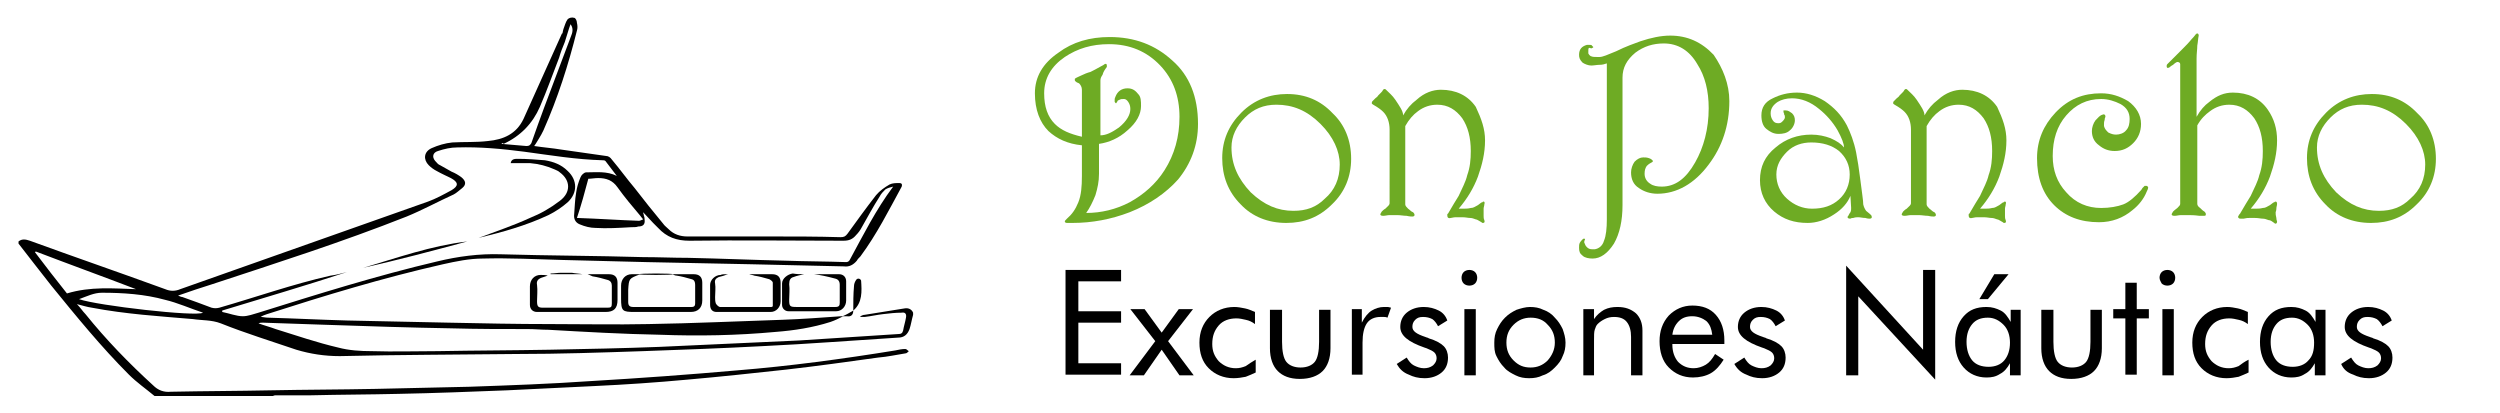
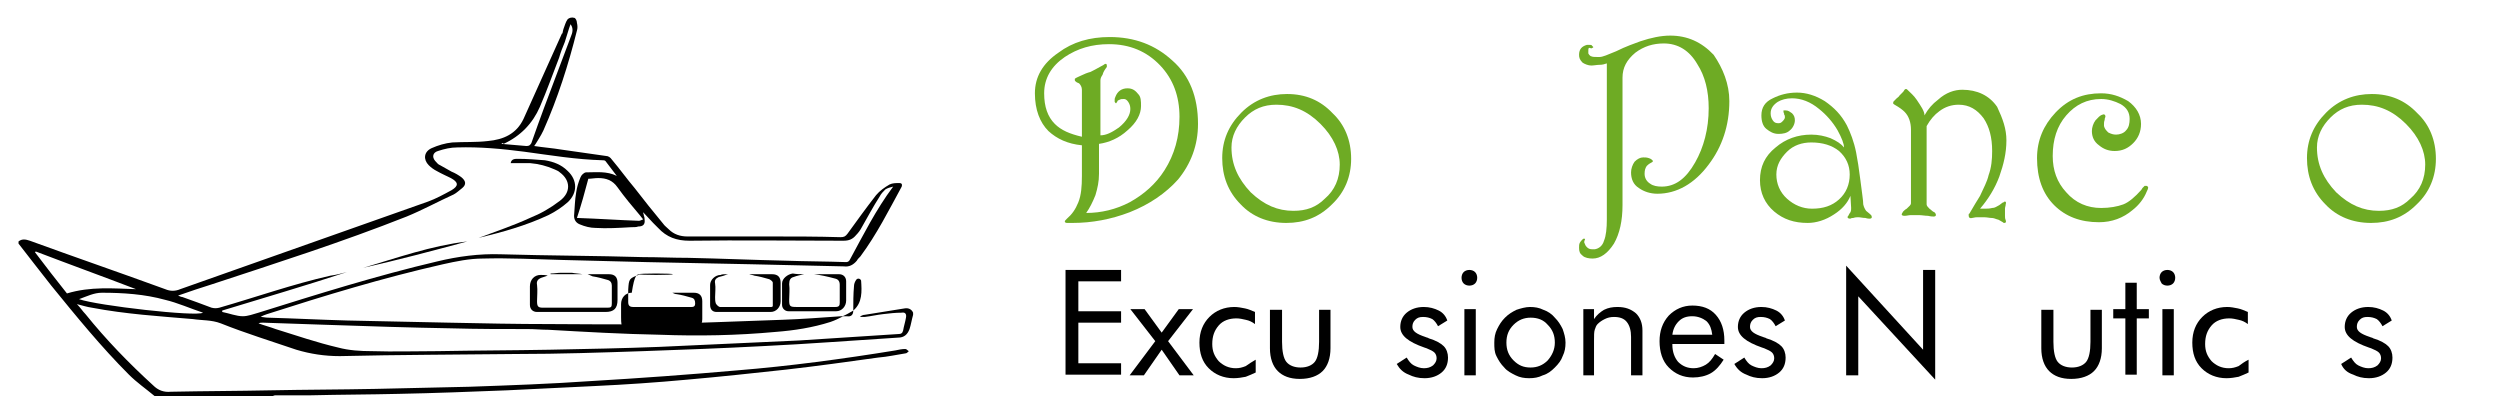
<svg xmlns="http://www.w3.org/2000/svg" version="1.1" id="Capa_1" x="0px" y="0px" viewBox="0 0 351 58" style="enable-background:new 0 0 351 58;" xml:space="preserve">
  <style type="text/css">
	.st0{fill:#6EAB24;}
</style>
  <g>
    <path d="M128.2,44.2c-0.2,0.7-0.3,1.4-0.5,2c-0.3,0.8-0.8,1.2-1.6,1.2c-6.4,0.4-12.7,0.9-19.1,1.2c-5.6,0.3-11.1,0.5-16.7,0.7   c-5.9,0.2-11.8,0.4-17.7,0.4C64.3,49.8,56,49.8,47.7,50c-2.1,0-4.1-0.3-6.1-0.9c-3.5-1.2-7.1-2.3-10.6-3.7   c-1.3-0.5-2.6-0.4-3.9-0.6c-4.7-0.4-9.5-0.7-14.2-1.6c-0.7-0.1-1.3-0.3-2.1-0.5c0.5,0.5,0.8,1,1.2,1.4c2.9,3.6,6.1,6.9,9.5,10   c0.7,0.7,1.5,1,2.5,0.9c4.7-0.1,9.3-0.1,14-0.2c4.9-0.1,9.8-0.1,14.7-0.2c4.4-0.1,8.8-0.2,13.2-0.3c5.7-0.2,11.4-0.4,17.1-0.8   c6.8-0.4,13.7-0.9,20.5-1.5c7.4-0.6,14.8-1.6,22.2-2.8c0.5-0.1,0.9-0.2,1.4-0.2c0.2,0,0.3,0.2,0.5,0.3c-0.1,0.1-0.3,0.3-0.4,0.3   c-1.3,0.2-2.6,0.5-3.9,0.6c-4.3,0.6-8.6,1.2-13,1.7c-4.6,0.5-9.2,1-13.8,1.4c-4.3,0.4-8.7,0.7-13,0.9c-4.1,0.2-8.2,0.4-12.3,0.6   C66.1,55,61,55.2,55.9,55.3c-4.1,0.1-8.1,0.1-12.2,0.2c-1.6,0-3.3,0-4.9,0c-0.2,0-0.3,0-0.5,0.1c-5.5,0-11,0-16.6,0   c-1.2-1-2.5-1.9-3.6-3c-3.9-3.9-7.4-8.2-10.9-12.5c-1.6-2-3.1-4-4.6-5.9c0-0.1,0-0.2,0-0.3c0.5-0.4,1-0.3,1.6-0.1   c6.3,2.3,12.7,4.5,19,6.8c0.7,0.3,1.4,0.3,2.1,0c11.6-4.1,23.2-8.2,34.8-12.3c1.1-0.4,2.2-1,3.3-1.6c1-0.6,1-1.1-0.1-1.7   c-0.6-0.3-1.3-0.6-2-1c-0.4-0.2-0.8-0.5-1.1-0.8c-0.8-0.8-0.7-1.9,0.4-2.4c0.9-0.4,1.9-0.7,2.9-0.8c1.7-0.1,3.3,0,5-0.2   c2.2-0.2,4-1,5-3.1c1.8-4,3.6-8,5.4-12C79,4.8,79,4.4,79.1,4.1c0.2-0.5,0.3-1,0.6-1.4c0.2-0.2,0.6-0.3,0.9-0.2   c0.2,0,0.4,0.4,0.4,0.7c0.1,0.4,0.1,0.8,0,1.1c-1.2,4.8-2.7,9.5-4.7,14c-0.2,0.4-0.4,0.8-0.6,1.1c-0.2,0.3-0.4,0.7-0.7,1.1   c1.3,0.2,2.6,0.3,3.8,0.5c2.1,0.3,4.2,0.6,6.3,0.9c0.3,0,0.6,0.2,0.8,0.5c1.1,1.3,2.1,2.7,3.2,4c1.3,1.7,2.6,3.3,4,5   c0.2,0.3,0.5,0.5,0.8,0.8c0.7,0.7,1.6,1,2.6,1c3.9,0,7.8,0,11.7,0c3.3,0,6.5,0,9.8,0.1c0.5,0,0.7-0.1,1-0.5c1.3-1.8,2.6-3.6,4-5.4   c0.5-0.6,1.2-1.1,1.9-1.5c0.4-0.2,0.9-0.2,1.4-0.2c0.3,0,0.4,0.2,0.3,0.5c-1.8,3.3-3.5,6.7-5.8,9.8c-0.2,0.2-0.4,0.4-0.5,0.6   c-0.5,0.6-1.1,0.9-1.8,0.8c-4.4-0.1-8.7-0.2-13.1-0.3c-4.9-0.1-9.7-0.2-14.6-0.3c-3.9-0.1-7.9-0.2-11.8-0.3   c-3.7-0.1-7.5-0.3-11.2-0.2c-1.9,0-3.8,0.4-5.6,0.8c-8.4,1.9-16.6,4.4-24.7,7c-0.3,0.1-0.6,0.2-0.9,0.4c0.3,0,0.7,0.1,1,0.1   c3.7,0.1,7.5,0.3,11.2,0.4c4.7,0.1,9.4,0.2,14.1,0.3c4.8,0.1,9.6,0.2,14.4,0.2c4.6,0,9.1,0.1,13.7,0c6.3-0.1,12.6-0.4,18.8-0.6   c2.8-0.1,5.5-0.3,8.3-0.5c0.1,0,0.2,0,0.3,0l0,0c-0.6,0.3-1.2,0.6-1.8,0.8c-2.5,0.8-5.1,1.2-7.7,1.4c-5.4,0.5-10.8,0.6-16.2,0.4   c-5.3-0.1-10.5-0.4-15.7-0.7c-1,0-1.9-0.1-2.9-0.1c-3.5,0-7.1,0-10.6-0.1c-5.9-0.1-11.9-0.3-17.8-0.5c-2.9-0.1-5.8-0.2-8.8-0.3   c-0.2,0-0.4,0-0.6,0.1c0.8,0.3,1.6,0.5,2.4,0.8c2.9,0.9,5.8,1.9,8.8,2.6c1.5,0.4,3.1,0.5,4.7,0.5c3.1,0.1,6.2,0,9.3,0   c5.2-0.1,10.4-0.1,15.7-0.2c5.1-0.1,10.3-0.2,15.4-0.4c6.5-0.3,13.1-0.6,19.6-0.9c4.6-0.3,9.3-0.6,13.9-0.9c0.4,0,0.6-0.1,0.7-0.5   c0.1-0.6,0.3-1.2,0.4-1.8c0.1-0.5-0.1-0.8-0.6-0.7c-0.9,0-1.7,0.1-2.6,0.2c-0.9,0.1-1.7,0.3-2.6,0.4c-0.2,0-0.4,0-0.6,0v-0.1   c0.2-0.1,0.4-0.2,0.6-0.2c1.9-0.3,3.7-0.6,5.6-0.9c0.5-0.1,1,0.1,1.2,0.6C128.2,43.9,128.2,44,128.2,44.2z M48.7,38.2   C48.7,38.2,48.7,38.3,48.7,38.2c-5.8,1.9-11.6,3.6-17.5,5.4c0,0.1,0,0.1,0,0.2c1,0.2,2,0.6,2.9,0.6c0.7,0,1.5-0.3,2.2-0.5   c8.3-2.6,16.6-5.2,25.1-7.2c2.9-0.7,5.9-1.1,8.9-1c6.7,0.2,13.4,0.2,20,0.4c2.1,0,4.2,0.1,6.3,0.1c4.6,0.1,9.2,0.3,13.7,0.4   c2.8,0.1,5.7,0.1,8.5,0.2c0.2,0,0.4-0.1,0.5-0.3c1.9-3.5,3.7-7.1,6.1-10.3c-0.4,0.1-0.8,0.2-1.1,0.4c-0.3,0.3-0.6,0.6-0.8,1   c-0.9,1.4-1.7,2.9-2.5,4.3c-0.2,0.4-0.5,0.8-0.8,1.1c-0.5,0.6-1,0.8-1.8,0.8c-7.2,0-14.4-0.1-21.6,0c-1.8,0-3.2-0.5-4.4-1.8   c-0.2-0.2-0.5-0.5-0.7-0.7c-0.5-0.5-0.9-1-1.4-1.5c0,0.2,0.1,0.3,0.1,0.5c0.1,0.2,0.1,0.4,0.1,0.5c0.1,0.7-0.2,1-0.9,1   c-0.2,0.1-0.6,0.1-1,0.1c-1.7,0.1-3.4,0.2-5,0.1c-0.7,0-1.5-0.2-2.2-0.5c-0.5-0.2-0.8-0.6-0.8-1.2c0.1-1.1,0.1-2.2,0.3-3.3   c0.1-0.7,0.3-1.4,0.6-2.1c0.1-0.3,0.5-0.7,0.8-0.7c1.4,0,2.9-0.2,4.3,0.5c-0.5-0.7-1.1-1.4-1.6-2.1c-0.1-0.1-0.3-0.1-0.4-0.1   c-3.7-0.1-7.3-0.7-11-1.2c-3.1-0.4-6.2-0.7-9.4-0.6c-0.9,0-1.8,0.2-2.7,0.5c-0.7,0.2-0.9,0.8-0.4,1.4c0.2,0.2,0.4,0.5,0.7,0.6   c0.5,0.3,1.1,0.6,1.6,0.9c0.5,0.2,1,0.5,1.4,0.8c0.6,0.5,0.7,1,0.1,1.5c-0.4,0.3-0.8,0.7-1.2,0.9c-2.2,1-4.4,2.2-6.6,3.1   C48,34,38.9,36.9,29.8,39.9c-1.6,0.5-3.1,1-4.8,1.6c0.3,0.1,0.4,0.2,0.6,0.2c1.4,0.5,2.8,1,4.1,1.5c0.4,0.1,0.7,0.1,1.1,0   c5.2-1.5,10.3-3.3,15.6-4.5C47.2,38.6,47.9,38.4,48.7,38.2z M82.6,25.1c-0.5,1.9-1,3.7-1.6,5.5c3,0.1,5.8,0.3,8.7,0.4   c0.2,0,0.3-0.1,0.6-0.2c-0.2-0.2-0.3-0.4-0.4-0.5c-1.1-1.3-2.2-2.6-3.2-4C86,25.3,85.1,25,84,25C83.5,25,83,25.1,82.6,25.1z    M19.1,40.6c-4.7-1.8-9.4-3.5-14.1-5.3c0,0,0,0.1-0.1,0.1c1.5,2,3,3.9,4.5,5.8C12.7,40.2,15.9,40.5,19.1,40.6z M28.5,43.9   c-1.8-0.6-3.6-1.4-5.3-1.8c-2.9-0.8-5.9-1-8.9-1c-1.1,0-2.1,0.5-3.2,0.9C13.6,42.9,27.6,44.5,28.5,43.9z M70.4,20.2   c1.2,0.1,2.3,0.2,3.5,0.3c0.4,0,0.5-0.1,0.7-0.4c0.6-1.7,1.2-3.4,1.8-5c1.3-3.4,2.5-6.7,3.8-10.1c0.3-0.7,0.2-1.2-0.1-1.6   c-0.3,0.8-0.5,1.6-0.8,2.5c-0.3,0.7-0.6,1.5-0.8,2.2c-0.9,2.3-1.7,4.6-2.7,6.9s-2.7,4.1-5.1,5.2C70.6,20,70.5,20.1,70.4,20.2z" />
    <path d="M82.5,38.5c1,0,2,0,3,0c0.8,0,1.2,0.4,1.2,1.2s0,1.6,0,2.4c0,1.2-0.5,1.7-1.7,1.7c-2.9,0-5.7,0-8.6,0c-0.3,0-0.7,0-1,0   c-0.6,0-1-0.4-1-1c0-0.9,0-1.8,0-2.6c0-0.9,0.6-1.6,1.5-1.6c0.3,0,0.7,0,1,0.1c-0.3,0.1-0.6,0.2-0.9,0.3c-0.5,0.2-0.7,0.5-0.6,1   c0.1,0.8,0,1.5,0,2.3s0.2,0.9,0.9,0.9c3,0,6,0,9,0c0.5,0,0.6-0.1,0.6-0.6c0-0.8,0-1.7,0-2.5c0-0.4-0.2-0.7-0.6-0.8   c-0.7-0.2-1.4-0.4-2.1-0.5C82.8,38.6,82.7,38.6,82.5,38.5L82.5,38.5z" />
-     <path d="M89.9,38.5c-1.6,0.6-1.6,0.6-1.7,2.2c0,0.6,0,1.2,0,1.7s0.2,0.7,0.7,0.7c2.7,0,5.5,0,8.2,0c0.4,0,0.5-0.2,0.5-0.5   c0-0.9,0-1.7,0-2.6c0-0.4-0.1-0.7-0.5-0.8c-0.7-0.2-1.4-0.4-2.1-0.5c-0.2,0-0.4-0.1-0.6-0.2c1,0,2,0,3,0c0.8,0,1.2,0.4,1.2,1.2   s0,1.6,0,2.5c0,1-0.6,1.6-1.6,1.6c-2.6,0-5.3,0-7.9,0c-1.7,0-1.9-0.1-1.9-1.9c0-0.6,0-1.2,0-1.8c0-0.9,0.6-1.6,1.5-1.6   C89.1,38.5,89.4,38.5,89.9,38.5z" />
+     <path d="M89.9,38.5c-1.6,0.6-1.6,0.6-1.7,2.2c0,0.6,0,1.2,0,1.7s0.2,0.7,0.7,0.7c2.7,0,5.5,0,8.2,0c0.4,0,0.5-0.2,0.5-0.5   c0-0.4-0.1-0.7-0.5-0.8c-0.7-0.2-1.4-0.4-2.1-0.5c-0.2,0-0.4-0.1-0.6-0.2c1,0,2,0,3,0c0.8,0,1.2,0.4,1.2,1.2   s0,1.6,0,2.5c0,1-0.6,1.6-1.6,1.6c-2.6,0-5.3,0-7.9,0c-1.7,0-1.9-0.1-1.9-1.9c0-0.6,0-1.2,0-1.8c0-0.9,0.6-1.6,1.5-1.6   C89.1,38.5,89.4,38.5,89.9,38.5z" />
    <path d="M102.2,38.5c-0.5,0.2-0.9,0.3-1.3,0.4c-0.4,0.2-0.6,0.4-0.5,0.9c0.1,0.6,0,1.3,0,1.9c0,0.3,0,0.6,0.1,0.9   c0.1,0.2,0.4,0.5,0.6,0.5c2.4,0,4.8,0,7.2,0c0,0,0.1,0,0.2-0.1c0-1.1,0-2.2,0-3.3c0-0.2-0.3-0.4-0.5-0.5c-0.7-0.2-1.4-0.4-2.1-0.5   c-0.2-0.1-0.5-0.1-0.7-0.2c1.1,0,2.1,0,3.2,0c0.8,0,1.2,0.4,1.2,1.2c0,0.9,0,1.7,0,2.6c0,0.8-0.6,1.5-1.4,1.5c-2.5,0-5.1,0-7.6,0   c-0.6,0-0.9-0.4-0.9-1c0-0.9,0-1.9,0-2.8c0-0.7,0.7-1.4,1.5-1.4C101.3,38.5,101.7,38.5,102.2,38.5z" />
    <path d="M112.9,38.5c-0.4,0.1-1,0.2-1.5,0.4c-0.4,0.1-0.6,0.4-0.6,1c0.1,0.7,0,1.5,0,2.2c0,0.9,0.1,1,1,1c1.8,0,3.7,0,5.5,0   c0.5,0,0.6-0.2,0.6-0.6c0-0.8,0-1.6,0-2.5c0-0.5-0.2-0.8-0.7-0.9c-1.1-0.3-2.1-0.5-2.9-0.6c1,0,2.2,0,3.5,0c0.6,0,1,0.4,1,1   c0,0.9,0,1.8,0,2.7c0,0.8-0.6,1.5-1.4,1.5c-2.2,0-4.5,0-6.7,0c-0.5,0-0.9-0.4-0.9-0.9c0-1,0-2,0-3c0-0.7,0.8-1.3,1.5-1.4   C111.9,38.5,112.4,38.5,112.9,38.5z" />
    <path d="M119.8,43.6c0-1.1,0-2.3,0.1-3.4c0-0.3,0.1-0.6,0.3-0.9c0.2-0.3,0.6-0.2,0.7,0.1C121,40.9,121.1,42.5,119.8,43.6   L119.8,43.6z" />
    <path d="M81.8,38.5c-1.5,0-3,0-4.5,0v-0.1c0.5,0,1-0.1,1.4-0.1c0.5,0,1.1,0,1.6,0C80.8,38.4,81.3,38.4,81.8,38.5L81.8,38.5z" />
    <ellipse cx="92.1" cy="38.5" rx="2.4" ry="0.1" />
    <path d="M119.8,43.6c0,0.6-0.3,0.9-0.9,0.8c-0.2,0-0.4,0-0.6,0l0,0C118.8,44.2,119.3,43.9,119.8,43.6L119.8,43.6z" />
    <path d="M67.2,33.4c2.4-0.9,4.8-1.7,7.2-2.8c1.5-0.6,2.9-1.4,4.2-2.4c1.6-1.2,1.5-2.9,0-4c-0.2-0.2-0.5-0.3-0.7-0.4   c-1.1-0.5-2.3-0.8-3.5-0.9c-0.9,0-1.8,0-2.7,0c0.1-0.6,0.6-0.6,1-0.6c1.3,0,2.5,0.1,3.8,0.2c1.2,0.2,2.3,0.6,3.2,1.5   c1.4,1.3,1.4,3.1,0,4.4c-0.8,0.7-1.7,1.3-2.7,1.8C73.8,31.7,70.5,32.6,67.2,33.4C67.2,33.4,67.1,33.4,67.2,33.4z" />
    <path d="M51,37.6c4.8-1.4,9.5-3.1,14.6-3.7C60.8,35.2,55.9,36.5,51,37.6L51,37.6z" />
  </g>
  <g>
    <g>
      <path class="st0" d="M168.2,17.4c0,3-1,5.6-2.8,7.8c-1.7,1.9-4,3.5-6.8,4.6c-2.6,1-5.3,1.5-8,1.5c-0.1,0-0.2,0-0.3,0    c-0.2,0-0.3,0-0.5,0c-0.2,0-0.3-0.1-0.3-0.2c0-0.1,0.1-0.2,0.3-0.4c0.7-0.6,1.2-1.3,1.6-2.3c0.4-1,0.5-2.2,0.5-3.7v-4.3    c-2-0.2-3.5-0.9-4.7-2c-1.2-1.2-1.9-3-1.9-5.3s1.1-4.2,3.3-5.7c2-1.5,4.4-2.2,7.2-2.2c3.5,0,6.4,1.1,8.8,3.3    C167,10.6,168.2,13.6,168.2,17.4z M165.6,16.4c0-2.9-0.9-5.3-2.7-7.2c-1.9-2-4.3-3-7.2-3c-2.4,0-4.4,0.6-6.2,1.8    c-1.9,1.3-2.9,3-2.9,5.1c0,1.9,0.5,3.3,1.5,4.3c0.9,0.9,2.1,1.4,3.8,1.8v-6.6c0-0.4-0.2-0.7-0.4-0.9c-0.2-0.1-0.3-0.1-0.4-0.2    c-0.1-0.1-0.2-0.1-0.2-0.3c0-0.1,0-0.2,0.1-0.2c0.1-0.1,0.4-0.2,0.8-0.4c0.4-0.2,0.9-0.4,1.3-0.5c0.4-0.2,0.8-0.4,1.5-0.8    c0.2-0.1,0.4-0.2,0.5-0.3c0.2-0.1,0.3,0,0.3,0.2c0,0.1,0,0.1,0,0.2c-0.3,0.4-0.5,0.7-0.6,1.1c-0.2,0.3-0.3,0.5-0.3,0.8V19    c0.8,0,1.6-0.4,2.6-1.1c1.1-0.9,1.6-1.8,1.6-2.6c0-0.4-0.1-0.7-0.3-1c-0.2-0.3-0.4-0.4-0.6-0.4c-0.3,0-0.4,0-0.6,0.1    c-0.2,0.1-0.3,0.1-0.3,0.2c-0.1,0.2-0.2,0.3-0.2,0.3c-0.1,0-0.1-0.1-0.2-0.2c0-0.1,0-0.1,0-0.3c0-0.1,0-0.2,0.1-0.4    c0.3-0.8,0.9-1.2,1.7-1.2c0.7,0,1.1,0.3,1.5,0.8c0.4,0.4,0.4,1,0.4,1.7c0,1.1-0.6,2.3-1.9,3.4c-1.2,1.1-2.6,1.7-4,1.9v4.2    c0,1.1-0.2,2-0.5,3c-0.4,1-0.8,1.8-1.3,2.5c2.1,0,4.2-0.5,6.1-1.5c2-1.1,3.7-2.6,4.9-4.5C164.9,21.7,165.6,19.2,165.6,16.4z" />
      <path class="st0" d="M189.7,22.3c0,2.5-0.9,4.7-2.7,6.4c-1.8,1.8-3.9,2.6-6.4,2.6c-2.6,0-4.8-0.9-6.4-2.6c-1.8-1.8-2.6-4-2.6-6.5    c0-2.5,0.9-4.6,2.7-6.4c1.8-1.8,4-2.6,6.4-2.6c2.6,0,4.7,0.9,6.4,2.7C188.8,17.5,189.7,19.7,189.7,22.3z M188.1,23.1    c0-1.9-0.9-3.9-2.7-5.7c-1.9-1.9-3.9-2.7-6.2-2.7c-1.8,0-3.2,0.6-4.4,1.8c-1.2,1.2-1.9,2.6-1.9,4.2c0,2.4,0.9,4.4,2.7,6.3    c1.9,1.8,3.8,2.6,6,2.6c1.8,0,3.2-0.5,4.4-1.7C187.4,26.7,188.1,25.1,188.1,23.1z" />
-       <path class="st0" d="M208.5,19.7c0,1.8-0.4,3.4-1,5.1c-0.6,1.6-1.5,3.1-2.7,4.5c0,0,0.1,0,0.2,0c0.1,0,0.2,0,0.4,0    c0.4,0,0.7,0,1.1-0.1c0.4,0,0.6-0.2,1-0.4c0.4-0.3,0.5-0.4,0.6-0.4c0,0,0.1,0,0.1-0.1h0.1c0.1,0,0.2,0.1,0.1,0.4    c0,0.2-0.1,0.4-0.1,0.6c0,0.3,0,0.4,0,0.5c0,0.2,0,0.4,0,0.5c0,0.2,0,0.4,0.1,0.6c0.1,0.3,0,0.4-0.2,0.4c-0.1,0-0.1,0-0.2-0.1    c-0.4-0.2-0.6-0.4-0.8-0.4c-0.3-0.1-0.5-0.2-0.8-0.2c-0.3,0-0.6-0.1-1.1-0.1c-0.4,0-0.6,0-0.8,0c-0.2,0-0.4,0-0.8,0.1    c-0.4,0.1-0.5-0.1-0.5-0.4c0-0.1,0-0.2,0.1-0.2c0.6-1,1.1-1.9,1.5-2.5c0.5-1.1,1-2,1.2-2.9c0.4-1.1,0.5-2.2,0.5-3.4    c0-1.9-0.4-3.4-1.2-4.6c-0.9-1.2-2-1.9-3.5-1.9c-1,0-1.9,0.3-2.7,0.9c-0.7,0.5-1.3,1.2-1.8,2.1v11c0,0.2,0.2,0.4,0.4,0.6    c0.3,0.2,0.4,0.4,0.7,0.5c0.2,0.2,0.2,0.3,0.2,0.4c0,0.1-0.1,0.2-0.3,0.2c-0.1,0-0.4,0-0.8-0.1c-0.4,0-0.9-0.1-1.3-0.1    s-0.8,0-1.1,0c-0.3,0-0.6,0.1-0.9,0.1c-0.3,0-0.4-0.1-0.4-0.2c0-0.1,0.1-0.2,0.2-0.4c0.1-0.1,0.3-0.3,0.5-0.4    c0.4-0.4,0.6-0.5,0.6-0.8V18.2c0-1-0.3-1.9-0.9-2.5c-0.3-0.3-0.7-0.6-1.4-1c-0.1-0.1-0.2-0.1-0.2-0.2s0-0.2,0.1-0.3    c0.2-0.2,0.3-0.3,0.4-0.4c0.1-0.1,0.3-0.2,0.4-0.4c0.2-0.2,0.3-0.3,0.4-0.4c0.1-0.1,0.2-0.2,0.3-0.4c0.1-0.1,0.1-0.1,0.2-0.1    s0.1,0,0.2,0.1c0.4,0.4,0.9,0.8,1.3,1.4c0.6,0.9,1.1,1.6,1.1,2.2c0.5-0.9,1.1-1.6,1.9-2.2c1.1-1,2.3-1.4,3.4-1.4    c2.1,0,3.8,0.8,4.9,2.4C208,16.7,208.5,18.1,208.5,19.7z" />
      <path class="st0" d="M242.8,14.2c0,3.4-1,6.4-2.9,8.9c-2,2.7-4.5,4.1-7.2,4.1c-1,0-1.9-0.3-2.6-0.8c-0.8-0.5-1.1-1.3-1.1-2.2    c0-0.5,0.2-1.1,0.5-1.5c0.4-0.4,0.8-0.6,1.2-0.6c0.3,0,0.5,0,0.8,0.1c0.3,0.1,0.4,0.2,0.5,0.3c0.1,0.1,0.1,0.2-0.1,0.3    c-0.4,0.2-0.6,0.4-0.7,0.5c-0.2,0.3-0.3,0.6-0.3,1.1c0,0.6,0.3,1.1,0.8,1.4c0.4,0.3,1,0.4,1.6,0.4c1.9,0,3.4-1.1,4.7-3.4    c1.2-2.1,1.9-4.7,1.9-7.6c0-2.4-0.5-4.5-1.6-6.2c-1.1-1.9-2.7-2.9-4.7-2.9c-1.5,0-2.8,0.4-4,1.3c-1.2,1-1.8,2.1-1.8,3.5v17.9    c0,2.2-0.4,4-1.2,5.4c-0.9,1.4-1.9,2.1-3,2.1c-0.5,0-1.1-0.1-1.4-0.4c-0.4-0.3-0.5-0.6-0.5-1.1c0-0.3,0-0.5,0.1-0.7    c0.1-0.2,0.3-0.4,0.4-0.5c0.1-0.1,0.2-0.1,0.2-0.1c0.1,0,0.2,0.1,0.1,0.2c-0.1,0.2-0.1,0.4,0,0.5c0.1,0.3,0.2,0.4,0.3,0.5    c0.2,0.2,0.4,0.3,0.8,0.3c0.1,0,0.2,0,0.3,0c0.6-0.1,1.1-0.5,1.3-1.2c0.3-0.7,0.4-1.8,0.4-3V8.9c-0.3,0.1-0.6,0.2-1,0.2    c-0.4,0-0.8,0.1-1.2,0.1c-0.4,0-0.9-0.2-1.2-0.4c-0.4-0.4-0.5-0.7-0.5-1.1c0-0.8,0.4-1.2,1.1-1.4c0.2,0,0.3,0,0.3,0    c0.2,0,0.4,0,0.4,0.1c0.1,0.1,0.2,0.2,0.2,0.2c0,0.1-0.1,0.1-0.3,0.2C223,6.6,223,6.8,223,7.2c0,0.1,0,0.1,0,0.2    c0,0.1,0,0.1,0,0.1c0.1,0.2,0.3,0.4,0.4,0.4c0.2,0.1,0.5,0.1,0.8,0.1c0.2,0,0.3,0,0.4,0c0.4,0,1.1-0.3,2.3-0.8    c1.4-0.7,2.6-1.1,3.4-1.4c1.5-0.5,2.9-0.8,4.2-0.8c2.4,0,4.4,0.9,6.1,2.7C241.9,9.6,242.8,11.8,242.8,14.2z" />
      <path class="st0" d="M262.7,30.2c0.1,0.1,0.1,0.3,0.1,0.3c0,0.1-0.1,0.2-0.3,0.2c-0.1,0-0.3,0-0.6-0.1c-0.4,0-0.7-0.1-1-0.1    c-0.2,0-0.4,0-0.7,0.1c-0.3,0-0.4,0.1-0.4,0.1c-0.3,0-0.4-0.1-0.4-0.2c0-0.1,0-0.1,0.1-0.2c0.1-0.2,0.2-0.4,0.3-0.5    c0.1-0.2,0.1-0.4,0.1-0.6l-0.1-1.7c-0.4,1-1.2,1.9-2.3,2.6c-1.2,0.8-2.5,1.2-3.7,1.2c-1.9,0-3.4-0.5-4.7-1.6c-1.3-1.1-2-2.6-2-4.4    c0-1.9,0.7-3.4,2.2-4.6c1.4-1.2,3.1-1.8,5-1.8c1,0,1.9,0.2,2.7,0.5c0.9,0.4,1.5,0.8,1.9,1.3c0-0.5-0.3-1.3-0.9-2.4    c-0.7-1.2-1.6-2.2-2.6-3c-1.2-1-2.5-1.5-3.8-1.5c-0.8,0-1.5,0.2-2,0.5c-0.6,0.4-1,0.9-1,1.6c0,0.4,0.1,0.7,0.3,1    c0.2,0.3,0.4,0.4,0.8,0.4c0.3,0,0.4-0.1,0.6-0.3c0.2-0.2,0.3-0.4,0.3-0.5c0-0.2,0-0.3-0.1-0.4c0-0.2-0.1-0.3-0.1-0.4    c0-0.1,0-0.2,0-0.2s0.1,0,0.3,0c0.4,0,0.6,0.2,0.9,0.4c0.3,0.3,0.4,0.6,0.4,1c0,0.5-0.3,1.1-0.7,1.4c-0.4,0.4-1,0.5-1.6,0.5    c-0.7,0-1.2-0.3-1.7-0.7s-0.7-1.1-0.7-1.9c0-1.1,0.5-1.9,1.6-2.4c1-0.5,2.1-0.8,3.4-0.8c1.3,0,2.6,0.4,3.9,1.2    c1.3,0.9,2.3,1.9,3.1,3.4c0.5,1,1,2.3,1.3,3.8c0.2,1,0.4,2.3,0.6,3.9c0.2,1.7,0.4,2.8,0.4,3.4c0.1,0.4,0.2,0.6,0.4,0.9    C262.5,30,262.6,30.1,262.7,30.2z M259.7,24.5c0-1.3-0.5-2.4-1.5-3.3c-1-0.8-2.3-1.2-3.9-1.2c-1.3,0-2.5,0.4-3.4,1.3    s-1.5,1.9-1.5,3.2c0,1.3,0.5,2.5,1.5,3.4c1,0.9,2.2,1.4,3.5,1.4c1.6,0,2.8-0.4,3.8-1.3C259.2,27.1,259.7,25.9,259.7,24.5z" />
      <path class="st0" d="M281.7,19.7c0,1.8-0.4,3.4-1,5.1c-0.6,1.6-1.5,3.1-2.7,4.5c0,0,0.1,0,0.2,0s0.2,0,0.4,0c0.4,0,0.7,0,1.1-0.1    c0.4,0,0.6-0.2,1-0.4c0.4-0.3,0.5-0.4,0.6-0.4c0,0,0.1,0,0.1-0.1h0.1c0.1,0,0.2,0.1,0.1,0.4c0,0.2-0.1,0.4-0.1,0.6    c0,0.3,0,0.4,0,0.5c0,0.2,0,0.4,0,0.5c0,0.2,0,0.4,0.1,0.6c0.1,0.3,0,0.4-0.2,0.4c-0.1,0-0.1,0-0.2-0.1c-0.4-0.2-0.6-0.4-0.8-0.4    c-0.3-0.1-0.5-0.2-0.8-0.2s-0.6-0.1-1.1-0.1c-0.4,0-0.6,0-0.8,0c-0.2,0-0.4,0-0.8,0.1c-0.4,0.1-0.5-0.1-0.5-0.4    c0-0.1,0-0.2,0.1-0.2c0.6-1,1.1-1.9,1.5-2.5c0.5-1.1,1-2,1.2-2.9c0.4-1.1,0.5-2.2,0.5-3.4c0-1.9-0.4-3.4-1.2-4.6    c-0.9-1.2-2-1.9-3.5-1.9c-1,0-1.9,0.3-2.7,0.9c-0.7,0.5-1.3,1.2-1.8,2.1v11c0,0.2,0.2,0.4,0.4,0.6c0.3,0.2,0.4,0.4,0.7,0.5    c0.2,0.2,0.2,0.3,0.2,0.4c0,0.1-0.1,0.2-0.3,0.2c-0.1,0-0.4,0-0.8-0.1c-0.4,0-0.9-0.1-1.3-0.1c-0.4,0-0.8,0-1.1,0    s-0.6,0.1-0.9,0.1s-0.4-0.1-0.4-0.2c0-0.1,0.1-0.2,0.2-0.4c0.1-0.1,0.3-0.3,0.5-0.4c0.4-0.4,0.6-0.5,0.6-0.8V18.2    c0-1-0.3-1.9-0.9-2.5c-0.3-0.3-0.7-0.6-1.4-1c-0.1-0.1-0.2-0.1-0.2-0.2s0-0.2,0.1-0.3c0.2-0.2,0.3-0.3,0.4-0.4s0.3-0.2,0.4-0.4    c0.2-0.2,0.3-0.3,0.4-0.4c0.1-0.1,0.2-0.2,0.3-0.4c0.1-0.1,0.1-0.1,0.2-0.1s0.1,0,0.2,0.1c0.4,0.4,0.9,0.8,1.3,1.4    c0.6,0.9,1.1,1.6,1.1,2.2c0.5-0.9,1.1-1.6,1.9-2.2c1.1-1,2.3-1.4,3.4-1.4c2.1,0,3.8,0.8,4.9,2.4C281.2,16.7,281.7,18.1,281.7,19.7    z" />
      <path class="st0" d="M301.6,26.3c0,0.2-0.1,0.4-0.2,0.6c-0.4,1-1.1,1.9-2,2.6c-1.3,1.1-2.9,1.7-4.7,1.7c-2.6,0-4.7-0.8-6.3-2.4    c-1.6-1.6-2.4-3.8-2.4-6.6c0-2.5,0.9-4.6,2.6-6.4c1.8-1.9,3.9-2.7,6.4-2.7c1.4,0,2.6,0.4,3.8,1.1c1.1,0.8,1.8,1.9,1.8,3.2    c0,1.1-0.4,2-1.1,2.7c-0.7,0.7-1.5,1.1-2.6,1.1c-0.9,0-1.6-0.3-2.2-0.8c-0.7-0.5-1-1.2-1-2c0-0.5,0.2-1.1,0.5-1.5    c0.4-0.4,0.6-0.7,1-0.8c0.1-0.1,0.3,0,0.3,0c0.1,0.1,0.1,0.2,0.1,0.3c-0.1,0.2-0.1,0.3-0.1,0.4c-0.1,0.3-0.1,0.4-0.1,0.6    c0,0.1,0,0.3,0,0.3c0.1,0.4,0.3,0.6,0.6,0.9c0.4,0.2,0.7,0.3,1.1,0.3c0.5,0,1.1-0.2,1.4-0.6c0.4-0.4,0.5-1,0.5-1.6    c0-0.9-0.4-1.6-1.3-2.1c-0.8-0.4-1.7-0.7-2.7-0.7c-2,0-3.6,0.8-4.9,2.3s-1.9,3.4-1.9,5.7c0,2,0.6,3.7,1.9,5.1    c1.3,1.5,3,2.2,4.9,2.2c1.2,0,2.3-0.2,3.1-0.5s1.7-1.1,2.5-2c0,0,0.1-0.1,0.2-0.3c0.1-0.1,0.2-0.2,0.3-0.3c0.1,0,0.2,0,0.3,0    C301.6,26.2,301.6,26.3,301.6,26.3z" />
-       <path class="st0" d="M319.7,19.7c0,1.8-0.4,3.4-1,5.1c-0.6,1.6-1.5,3.1-2.7,4.5c0,0,0.1,0,0.2,0c0.1,0,0.2,0,0.4,0    c0.4,0,0.7,0,1.1-0.1c0.4,0,0.6-0.2,1-0.4c0.4-0.3,0.5-0.4,0.6-0.4c0.1-0.1,0.2-0.1,0.2-0.1c0.1,0,0.2,0.1,0.2,0.3    c0,0.3-0.1,0.4-0.1,0.7s-0.1,0.4-0.1,0.5c0,0.3,0,0.4,0.1,0.8c0,0.3,0.1,0.4,0.1,0.5c0,0.2-0.1,0.3-0.2,0.3c-0.1,0-0.1,0-0.2-0.1    c-0.3-0.2-0.5-0.4-0.8-0.4c-0.3-0.1-0.5-0.2-0.8-0.2c-0.3,0-0.6-0.1-1.1-0.1c-0.4,0-0.6,0-0.8,0c-0.2,0-0.4,0-0.8,0.1    c-0.2,0-0.3,0-0.4,0c-0.1,0-0.2,0-0.3-0.1c-0.1-0.1-0.1-0.2,0-0.3c0-0.1,0.1-0.2,0.2-0.3c0.6-1,1.1-1.9,1.5-2.5    c0.5-1.1,1-2,1.2-2.9c0.4-1.1,0.5-2.2,0.5-3.4c0-1.9-0.4-3.4-1.2-4.6c-0.9-1.2-2-1.9-3.5-1.9c-1,0-1.9,0.3-2.7,0.9    c-0.7,0.5-1.3,1.1-1.8,2v11c0,0.2,0.1,0.4,0.4,0.6c0.2,0.2,0.4,0.4,0.6,0.5c0.2,0.2,0.2,0.3,0.2,0.4c0,0.2-0.1,0.2-0.4,0.2    c-0.2,0-0.4,0-0.5,0c-0.7-0.1-1.2-0.1-1.5-0.1c-0.4,0-0.8,0-1.1,0c-0.3,0-0.6,0.1-0.9,0.1c-0.3,0-0.4-0.1-0.4-0.2    c0-0.1,0.1-0.2,0.2-0.4c0.3-0.3,0.5-0.4,0.6-0.5c0.3-0.3,0.4-0.4,0.4-0.6V9.8c0-0.4,0-0.6,0-0.8c0-0.2-0.2-0.3-0.4-0.3    c-0.1,0-0.4,0.2-0.6,0.4c-0.4,0.2-0.5,0.4-0.6,0.4c-0.2,0.1-0.3,0-0.3-0.2c0-0.1,0-0.2,0.1-0.3c0.1-0.1,0.4-0.4,1-1    c0.4-0.4,0.8-0.8,1.1-1.1c0.4-0.4,0.9-0.9,1.3-1.4c0.4-0.4,0.5-0.6,0.6-0.7c0,0,0.1,0,0.1-0.1h0.1c0.1,0,0.2,0.1,0.2,0.3    c-0.1,0.4-0.1,0.9-0.2,1.4c0,0.5-0.1,1.1-0.1,1.8v8.2c0.5-0.9,1.1-1.6,1.8-2.1c1.1-0.9,2.1-1.3,3.3-1.3c2.1,0,3.8,0.8,4.9,2.4    C319.3,16.7,319.7,18.1,319.7,19.7z" />
      <path class="st0" d="M342,22.3c0,2.5-0.9,4.7-2.7,6.4c-1.8,1.8-3.9,2.6-6.4,2.6c-2.6,0-4.8-0.9-6.4-2.6c-1.8-1.8-2.6-4-2.6-6.5    c0-2.5,0.9-4.6,2.7-6.4c1.8-1.8,4-2.6,6.4-2.6c2.6,0,4.7,0.9,6.4,2.7C341.1,17.5,342,19.7,342,22.3z M340.5,23.1    c0-1.9-0.9-3.9-2.7-5.7c-1.9-1.9-3.9-2.7-6.2-2.7c-1.8,0-3.2,0.6-4.4,1.8c-1.2,1.2-1.9,2.6-1.9,4.2c0,2.4,0.9,4.4,2.7,6.3    c1.9,1.8,3.8,2.6,6,2.6c1.8,0,3.2-0.5,4.4-1.7C339.8,26.7,340.5,25.1,340.5,23.1z" />
    </g>
    <g>
      <path d="M149.6,52.7V37.9h7.8v1.6h-6v4.2h6v1.6h-6V51h6v1.6H149.6z" />
      <path d="M158.6,52.7l3.6-4.8l-3.5-4.5h2l2.4,3.3l2.4-3.3h2l-3.5,4.5l3.6,4.8h-2l-2.5-3.6l-2.5,3.6H158.6z" />
      <path d="M176.3,50.5v1.8c-0.4,0.2-0.9,0.4-1.4,0.6c-0.5,0.1-1.1,0.2-1.7,0.2c-1.4,0-2.6-0.5-3.5-1.4c-0.9-0.9-1.3-2.1-1.3-3.6    c0-1.5,0.5-2.7,1.4-3.6c0.9-0.9,2.1-1.4,3.5-1.4c0.5,0,1,0.1,1.5,0.2c0.5,0.1,0.9,0.3,1.4,0.5v1.7c-0.4-0.3-0.8-0.5-1.3-0.6    c-0.4-0.1-0.9-0.2-1.3-0.2c-1,0-1.9,0.3-2.5,1c-0.6,0.7-0.9,1.5-0.9,2.6c0,1,0.3,1.7,0.9,2.4c0.6,0.6,1.4,1,2.4,1    c0.5,0,0.9-0.1,1.4-0.3C175.3,51.1,175.8,50.8,176.3,50.5z" />
      <path d="M180,43.4V48c0,1.3,0.2,2.3,0.6,2.8c0.4,0.5,1.1,0.8,2,0.8c0.9,0,1.6-0.3,2-0.8c0.4-0.5,0.6-1.5,0.6-2.8v-4.5h1.6v5.4    c0,1.4-0.4,2.5-1.1,3.2c-0.7,0.7-1.8,1.1-3.2,1.1c-1.4,0-2.4-0.4-3.1-1.1c-0.7-0.7-1.1-1.8-1.1-3.2v-5.4H180z" />
-       <path d="M189.8,52.7v-9.3h1.4v1.9c0.4-0.8,0.9-1.4,1.4-1.7c0.5-0.3,1.1-0.5,1.7-0.5c0.2,0,0.4,0,0.5,0c0.2,0,0.4,0.1,0.5,0.1    l-0.5,1.4c-0.2-0.1-0.4-0.1-0.5-0.1c-0.2,0-0.3,0-0.5,0c-0.8,0-1.5,0.3-1.9,0.9c-0.4,0.6-0.6,1.5-0.6,2.7v4.5H189.8z" />
      <path d="M196.1,51.1l1.4-0.9c0.3,0.5,0.6,0.9,1,1.1c0.4,0.2,0.9,0.4,1.4,0.4c0.5,0,0.9-0.1,1.3-0.4c0.3-0.3,0.5-0.6,0.5-1    c0-0.3-0.1-0.6-0.3-0.8c-0.2-0.2-0.6-0.4-1.1-0.6l-0.3-0.1c-2.3-0.8-3.4-1.7-3.4-2.9c0-0.8,0.3-1.5,0.9-2c0.6-0.5,1.4-0.8,2.4-0.8    c0.8,0,1.5,0.2,2.1,0.5c0.6,0.3,1,0.8,1.2,1.4l-1.3,0.8c-0.2-0.4-0.5-0.8-0.8-1c-0.4-0.2-0.8-0.3-1.3-0.3c-0.5,0-0.8,0.1-1.1,0.4    c-0.3,0.3-0.4,0.6-0.4,1c0,0.6,0.6,1,1.8,1.4c0.2,0.1,0.4,0.1,0.5,0.2c1,0.3,1.7,0.7,2.1,1.1c0.4,0.4,0.6,1,0.6,1.6    c0,0.9-0.3,1.6-0.9,2.1c-0.6,0.5-1.4,0.8-2.4,0.8c-0.9,0-1.6-0.2-2.2-0.5C197,52.3,196.5,51.8,196.1,51.1z" />
      <path d="M205.2,39c0-0.3,0.1-0.6,0.3-0.8c0.2-0.2,0.5-0.3,0.8-0.3c0.3,0,0.6,0.1,0.8,0.3c0.2,0.2,0.3,0.5,0.3,0.8    c0,0.3-0.1,0.6-0.3,0.8c-0.2,0.2-0.5,0.3-0.8,0.3c-0.3,0-0.6-0.1-0.8-0.3C205.3,39.6,205.2,39.3,205.2,39z M205.6,52.7v-9.3h1.6    v9.3H205.6z" />
      <path d="M209.8,48.1c0-0.7,0.1-1.3,0.4-1.9s0.6-1.1,1.1-1.6c0.5-0.5,1-0.8,1.6-1.1c0.6-0.2,1.3-0.4,1.9-0.4c0.7,0,1.3,0.1,1.9,0.4    c0.6,0.2,1.2,0.6,1.6,1.1c0.5,0.5,0.8,1,1.1,1.6c0.2,0.6,0.4,1.2,0.4,1.9c0,0.7-0.1,1.3-0.4,1.9c-0.2,0.6-0.6,1.1-1.1,1.6    c-0.5,0.5-1,0.9-1.7,1.1c-0.6,0.3-1.2,0.4-1.9,0.4c-0.7,0-1.3-0.1-1.9-0.4c-0.6-0.3-1.2-0.6-1.6-1.1c-0.5-0.5-0.8-1-1.1-1.6    S209.8,48.8,209.8,48.1z M211.5,48.1c0,1,0.3,1.8,1,2.5c0.7,0.7,1.4,1,2.4,1c0.9,0,1.7-0.3,2.4-1c0.6-0.7,1-1.5,1-2.5    c0-1-0.3-1.8-1-2.5c-0.6-0.7-1.4-1-2.4-1c-0.9,0-1.7,0.3-2.4,1S211.5,47.1,211.5,48.1z" />
      <path d="M222.3,52.7v-9.3h1.5v1.4c0.4-0.6,0.9-1,1.4-1.3c0.6-0.3,1.2-0.4,1.9-0.4c1.1,0,1.9,0.3,2.6,0.9c0.6,0.6,0.9,1.4,0.9,2.4    v6.3h-1.6v-5.4c0-0.9-0.2-1.6-0.6-2.1c-0.4-0.5-1-0.7-1.8-0.7c-0.5,0-0.9,0.1-1.3,0.3c-0.4,0.2-0.7,0.4-1,0.7    c-0.2,0.2-0.3,0.5-0.4,0.8c-0.1,0.3-0.1,0.8-0.1,1.6v4.8H222.3z" />
      <path d="M242.1,48.3h-7.3v0.1c0,1,0.3,1.8,0.8,2.4c0.6,0.6,1.3,0.9,2.2,0.9c0.6,0,1.2-0.2,1.7-0.5c0.5-0.3,0.9-0.8,1.3-1.5    l1.2,0.8c-0.5,0.8-1.1,1.5-1.8,1.9c-0.7,0.4-1.6,0.6-2.5,0.6c-1.4,0-2.5-0.5-3.4-1.4c-0.9-0.9-1.3-2.2-1.3-3.7    c0-1.4,0.4-2.6,1.3-3.6c0.9-0.9,2-1.4,3.3-1.4c1.4,0,2.5,0.4,3.3,1.3c0.8,0.9,1.2,2.1,1.2,3.6V48.3z M240.4,47    c-0.1-0.8-0.3-1.4-0.8-1.9c-0.5-0.4-1.2-0.7-2-0.7c-0.8,0-1.4,0.2-1.9,0.7c-0.5,0.5-0.8,1.1-0.9,1.9H240.4z" />
      <path d="M243.5,51.1l1.4-0.9c0.3,0.5,0.6,0.9,1,1.1c0.4,0.2,0.9,0.4,1.4,0.4c0.5,0,0.9-0.1,1.3-0.4c0.3-0.3,0.5-0.6,0.5-1    c0-0.3-0.1-0.6-0.3-0.8c-0.2-0.2-0.6-0.4-1.1-0.6l-0.3-0.1c-2.3-0.8-3.4-1.7-3.4-2.9c0-0.8,0.3-1.5,0.9-2c0.6-0.5,1.4-0.8,2.4-0.8    c0.8,0,1.5,0.2,2.1,0.5c0.6,0.3,1,0.8,1.2,1.4l-1.3,0.8c-0.2-0.4-0.5-0.8-0.8-1c-0.4-0.2-0.8-0.3-1.3-0.3c-0.5,0-0.8,0.1-1.1,0.4    c-0.3,0.3-0.4,0.6-0.4,1c0,0.6,0.6,1,1.8,1.4c0.2,0.1,0.4,0.1,0.5,0.2c1,0.3,1.7,0.7,2.1,1.1c0.4,0.4,0.6,1,0.6,1.6    c0,0.9-0.3,1.6-0.9,2.1c-0.6,0.5-1.4,0.8-2.4,0.8c-0.9,0-1.6-0.2-2.2-0.5C244.4,52.3,243.9,51.8,243.5,51.1z" />
      <path d="M259.2,52.7V37.3L270,49.1V37.9h1.7v15.4l-10.8-11.7v11.1H259.2z" />
-       <path d="M283.7,43.4v9.3h-1.5V51c-0.4,0.7-0.8,1.2-1.4,1.5c-0.6,0.4-1.2,0.5-1.9,0.5c-1.3,0-2.4-0.5-3.2-1.4    c-0.8-0.9-1.2-2.1-1.2-3.6c0-1.5,0.4-2.7,1.2-3.6c0.8-0.9,1.8-1.3,3.2-1.3c0.8,0,1.4,0.2,2,0.5c0.6,0.3,1,0.9,1.4,1.6v-1.7H283.7z     M282.2,48.1c0-1-0.3-1.9-0.9-2.5c-0.6-0.6-1.3-1-2.2-1c-1,0-1.7,0.3-2.2,0.9c-0.5,0.6-0.8,1.4-0.8,2.5c0,1.1,0.3,2,0.8,2.6    c0.5,0.6,1.3,0.9,2.3,0.9c0.9,0,1.7-0.3,2.2-0.9C281.9,50,282.2,49.2,282.2,48.1z M277.9,42l2.1-3.5h2l-2.9,3.5H277.9z" />
      <path d="M288.3,43.4V48c0,1.3,0.2,2.3,0.6,2.8c0.4,0.5,1.1,0.8,2,0.8c0.9,0,1.6-0.3,2-0.8c0.4-0.5,0.6-1.5,0.6-2.8v-4.5h1.6v5.4    c0,1.4-0.4,2.5-1.1,3.2c-0.7,0.7-1.8,1.1-3.2,1.1c-1.4,0-2.4-0.4-3.1-1.1c-0.7-0.7-1.1-1.8-1.1-3.2v-5.4H288.3z" />
      <path d="M298.4,44.7h-1.7v-1.3h1.7v-3.7h1.6v3.7h1.7v1.3H300v7.9h-1.6V44.7z" />
      <path d="M303.2,39c0-0.3,0.1-0.6,0.3-0.8c0.2-0.2,0.5-0.3,0.8-0.3c0.3,0,0.6,0.1,0.8,0.3c0.2,0.2,0.3,0.5,0.3,0.8    c0,0.3-0.1,0.6-0.3,0.8c-0.2,0.2-0.5,0.3-0.8,0.3c-0.3,0-0.6-0.1-0.8-0.3C303.4,39.6,303.2,39.3,303.2,39z M303.6,52.7v-9.3h1.6    v9.3H303.6z" />
      <path d="M315.7,50.5v1.8c-0.4,0.2-0.9,0.4-1.4,0.6c-0.5,0.1-1.1,0.2-1.7,0.2c-1.4,0-2.6-0.5-3.5-1.4c-0.9-0.9-1.3-2.1-1.3-3.6    c0-1.5,0.5-2.7,1.4-3.6c0.9-0.9,2.1-1.4,3.5-1.4c0.5,0,1,0.1,1.5,0.2c0.5,0.1,0.9,0.3,1.4,0.5v1.7c-0.4-0.3-0.8-0.5-1.3-0.6    c-0.4-0.1-0.9-0.2-1.3-0.2c-1,0-1.9,0.3-2.5,1c-0.6,0.7-0.9,1.5-0.9,2.6c0,1,0.3,1.7,0.9,2.4c0.6,0.6,1.4,1,2.4,1    c0.5,0,0.9-0.1,1.4-0.3C314.7,51.1,315.1,50.8,315.7,50.5z" />
-       <path d="M326.5,43.4v9.3h-1.5V51c-0.4,0.7-0.8,1.2-1.4,1.5c-0.6,0.4-1.2,0.5-1.9,0.5c-1.3,0-2.4-0.5-3.2-1.4    c-0.8-0.9-1.2-2.1-1.2-3.6c0-1.5,0.4-2.7,1.2-3.6c0.8-0.9,1.8-1.3,3.2-1.3c0.8,0,1.4,0.2,2,0.5c0.6,0.3,1,0.9,1.4,1.6v-1.7H326.5z     M324.9,48.1c0-1-0.3-1.9-0.9-2.5c-0.6-0.6-1.3-1-2.2-1c-1,0-1.7,0.3-2.2,0.9c-0.5,0.6-0.8,1.4-0.8,2.5c0,1.1,0.3,2,0.8,2.6    c0.5,0.6,1.3,0.9,2.3,0.9c0.9,0,1.7-0.3,2.2-0.9C324.7,50,324.9,49.2,324.9,48.1z" />
      <path d="M328.7,51.1l1.4-0.9c0.3,0.5,0.6,0.9,1,1.1c0.4,0.2,0.9,0.4,1.4,0.4c0.5,0,0.9-0.1,1.3-0.4c0.3-0.3,0.5-0.6,0.5-1    c0-0.3-0.1-0.6-0.3-0.8c-0.2-0.2-0.6-0.4-1.1-0.6l-0.3-0.1c-2.3-0.8-3.4-1.7-3.4-2.9c0-0.8,0.3-1.5,0.9-2c0.6-0.5,1.4-0.8,2.4-0.8    c0.8,0,1.5,0.2,2.1,0.5c0.6,0.3,1,0.8,1.2,1.4l-1.3,0.8c-0.2-0.4-0.5-0.8-0.8-1c-0.4-0.2-0.8-0.3-1.3-0.3c-0.5,0-0.8,0.1-1.1,0.4    c-0.3,0.3-0.4,0.6-0.4,1c0,0.6,0.6,1,1.8,1.4c0.2,0.1,0.4,0.1,0.5,0.2c1,0.3,1.7,0.7,2.1,1.1c0.4,0.4,0.6,1,0.6,1.6    c0,0.9-0.3,1.6-0.9,2.1c-0.6,0.5-1.4,0.8-2.4,0.8c-0.9,0-1.6-0.2-2.2-0.5C329.5,52.3,329,51.8,328.7,51.1z" />
    </g>
  </g>
</svg>